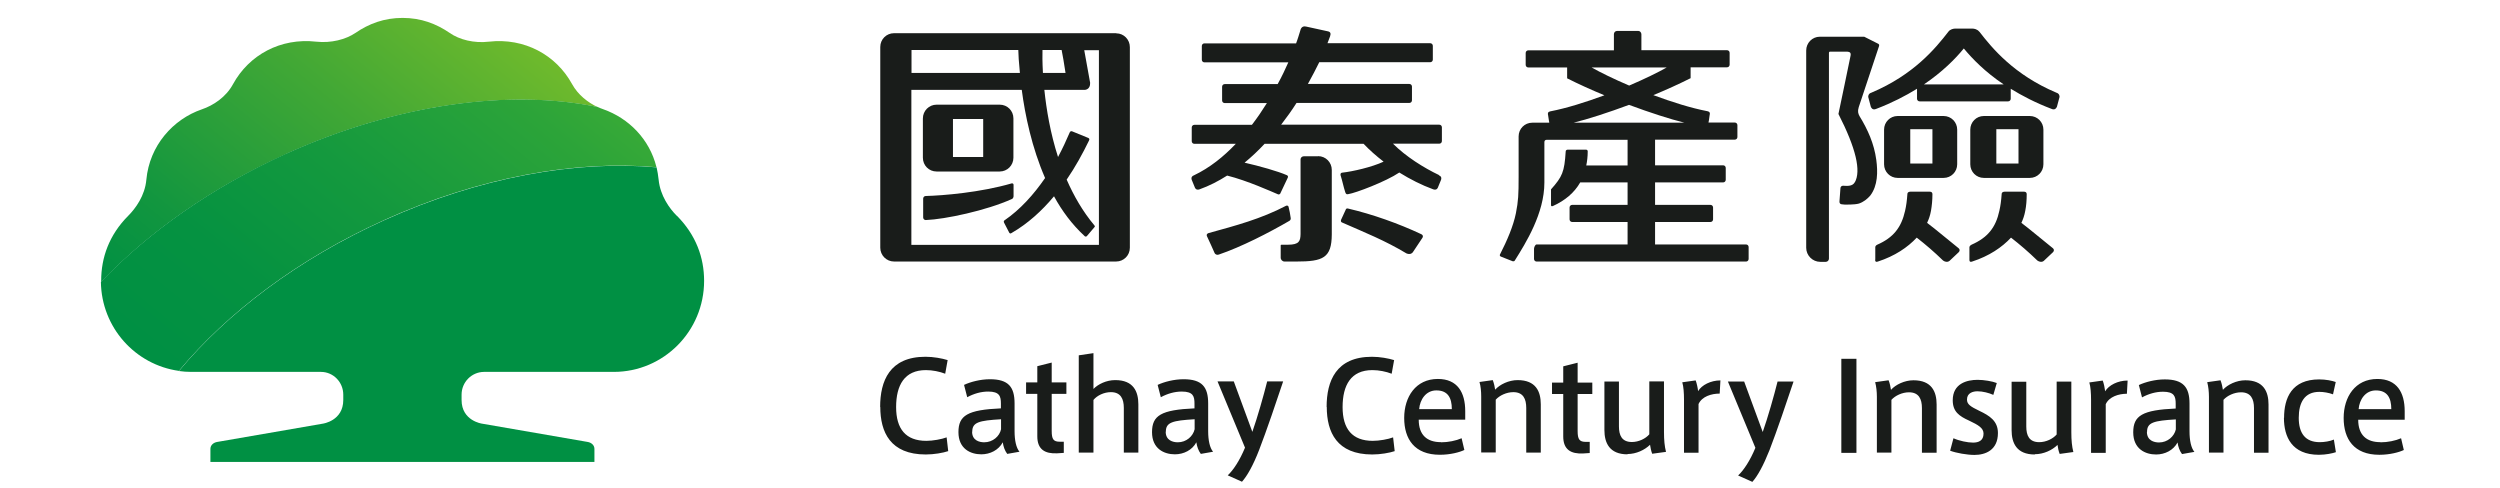
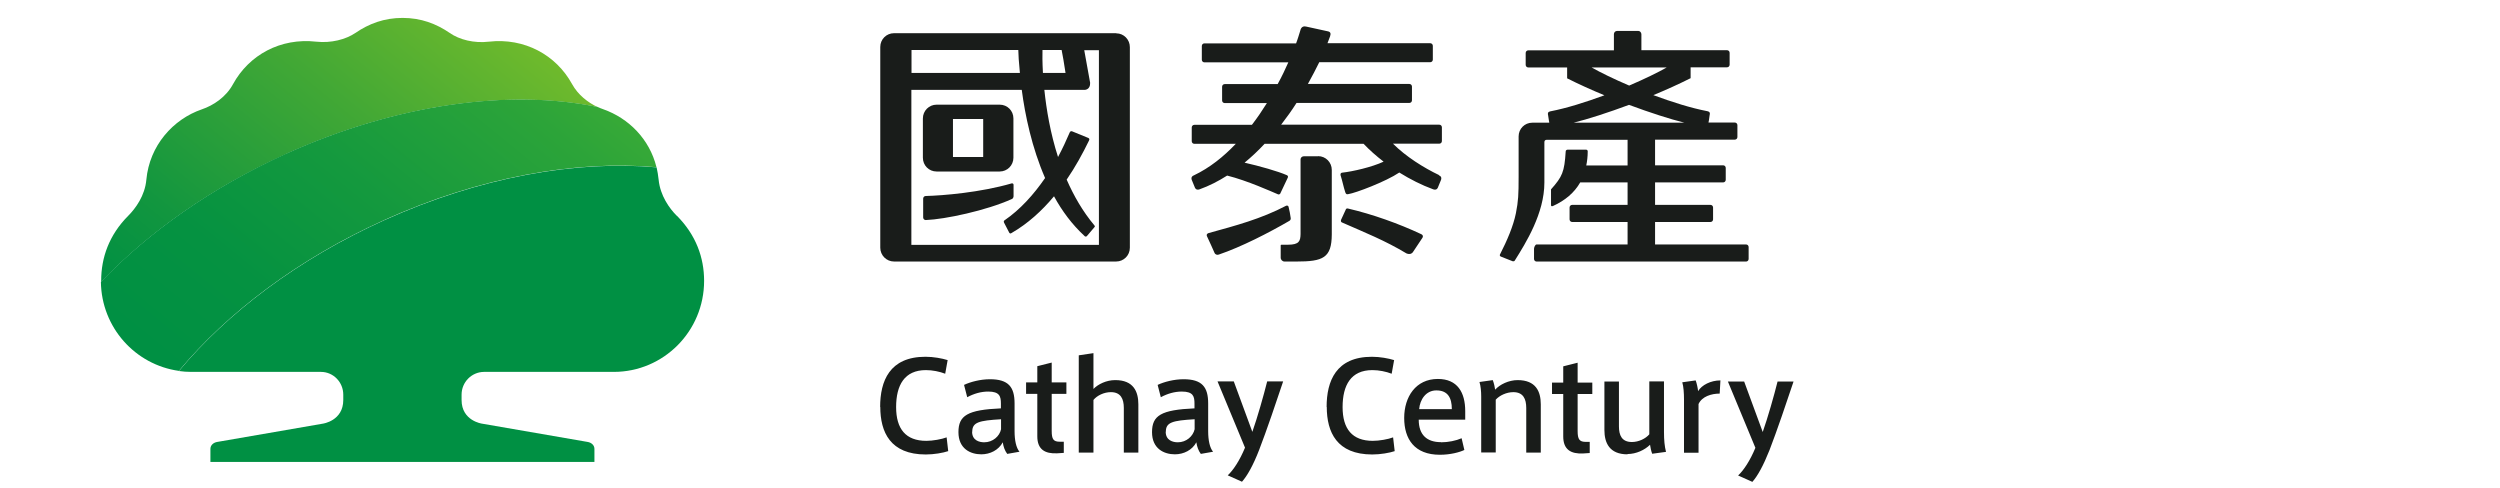
<svg xmlns="http://www.w3.org/2000/svg" width="210" height="41" viewBox="0 0 210 41" fill="none">
  <path d="M24.01 12.938C33.38 8.7 42.895 7.483 50.198 8.993C49.388 8.615 48.554 7.97 48.058 7.069C46.716 4.621 44.068 3.16 41.057 3.501C39.812 3.647 38.579 3.33 37.781 2.77C36.645 1.991 35.363 1.504 33.815 1.504C32.268 1.504 30.986 1.991 29.85 2.77C29.04 3.318 27.806 3.635 26.573 3.501C23.551 3.16 20.915 4.621 19.573 7.069C18.98 8.165 17.916 8.859 16.949 9.187C14.543 10.015 12.56 12.219 12.294 15.093C12.174 16.445 11.376 17.516 10.783 18.113C9.163 19.733 8.498 21.644 8.498 23.58V23.678C12.452 19.538 17.759 15.763 24.034 12.938H24.01Z" fill="url(#paint0_linear_3921_1101)" />
  <path d="M32.281 18.478C40.285 14.862 48.397 13.437 55.144 14.046C54.563 11.683 52.81 9.93 50.67 9.175C50.513 9.126 50.356 9.053 50.187 8.98C42.884 7.47 33.369 8.688 23.999 12.925C17.736 15.763 12.428 19.537 8.475 23.677C8.523 27.501 11.352 30.643 15.028 31.154C19.09 26.271 25.051 21.741 32.293 18.478H32.281Z" fill="url(#paint1_linear_3921_1101)" />
  <path d="M56.836 18.113C56.243 17.516 55.458 16.445 55.325 15.093C55.288 14.74 55.228 14.387 55.155 14.058C48.409 13.449 40.296 14.874 32.292 18.49C25.05 21.754 19.09 26.284 15.027 31.166C15.366 31.215 15.716 31.239 16.067 31.239H26.961C28 31.239 28.835 32.104 28.835 33.151V33.602C28.835 35.355 27.118 35.587 27.118 35.587L18.256 37.121C17.941 37.169 17.675 37.389 17.675 37.705V38.801H49.932V37.705C49.932 37.389 49.666 37.169 49.352 37.121L40.49 35.587C40.49 35.587 38.773 35.355 38.773 33.602V33.151C38.773 32.104 39.607 31.252 40.647 31.239H51.553C55.748 31.239 59.145 27.818 59.145 23.593C59.145 21.644 58.468 19.745 56.86 18.125L56.836 18.113Z" fill="#009043" />
  <path d="M73.932 34.182C73.932 32.014 74.718 29.968 77.74 29.968C78.417 29.968 79.13 30.102 79.602 30.248L79.397 31.393C78.925 31.21 78.332 31.089 77.776 31.089C75.975 31.089 75.274 32.355 75.274 34.194C75.274 36.032 76.084 37.031 77.813 37.031C78.357 37.031 79.094 36.897 79.517 36.739L79.65 37.895C79.215 38.042 78.454 38.176 77.764 38.176C74.79 38.176 73.944 36.3 73.944 34.182H73.932ZM85.647 37.944L84.608 38.127C84.402 37.859 84.281 37.506 84.233 37.153C83.882 37.81 83.169 38.163 82.431 38.163C81.524 38.163 80.509 37.701 80.509 36.3C80.509 34.9 81.27 34.425 84.076 34.303V33.902C84.076 33.293 83.967 32.891 83.011 32.891C82.407 32.891 81.815 33.061 81.246 33.366L80.98 32.331C81.524 32.075 82.359 31.856 83.157 31.856C84.716 31.856 85.224 32.513 85.224 33.889V36.215C85.224 36.982 85.357 37.615 85.635 37.944H85.647ZM81.657 36.264C81.657 36.995 82.262 37.153 82.673 37.153C83.398 37.153 83.967 36.641 84.088 36.057V35.217C82.226 35.326 81.669 35.472 81.669 36.264H81.657ZM89.359 37.104V38.042L88.803 38.078C87.787 38.127 87.134 37.762 87.134 36.654V33.086H86.191V32.124H87.134V30.76L88.343 30.456V32.124H89.577V33.086H88.343V36.191C88.343 36.897 88.489 37.104 89.02 37.104H89.371H89.359ZM93.687 31.929C95.211 31.929 95.622 32.891 95.622 33.962V38.017H94.401V34.267C94.401 33.512 94.147 32.94 93.313 32.94C92.744 32.94 92.152 33.22 91.85 33.597V38.017H90.616V29.847L91.85 29.664V32.672C92.237 32.27 92.938 31.929 93.675 31.929H93.687ZM101.909 37.944L100.869 38.127C100.664 37.859 100.543 37.506 100.494 37.153C100.144 37.81 99.43 38.163 98.693 38.163C97.786 38.163 96.77 37.701 96.77 36.3C96.77 34.9 97.532 34.425 100.337 34.303V33.902C100.337 33.293 100.228 32.891 99.273 32.891C98.669 32.891 98.076 33.061 97.508 33.366L97.242 32.331C97.786 32.075 98.62 31.856 99.418 31.856C100.978 31.856 101.486 32.513 101.486 33.889V36.215C101.486 36.982 101.619 37.615 101.897 37.944H101.909ZM97.919 36.264C97.919 36.995 98.523 37.153 98.935 37.153C99.66 37.153 100.216 36.641 100.349 36.057V35.217C98.487 35.326 97.931 35.472 97.931 36.264H97.919ZM106.431 32.038H107.785C107.289 33.536 106.358 36.276 105.766 37.798C105.27 39.077 104.774 39.966 104.327 40.465L103.13 39.929C103.589 39.503 104.133 38.687 104.581 37.603L102.272 32.038H103.638L105.197 36.276C105.633 35.034 106.14 33.244 106.443 32.038H106.431Z" fill="#191C1A" />
  <path d="M111.436 34.182C111.436 32.014 112.221 29.969 115.244 29.969C115.921 29.969 116.634 30.103 117.106 30.249L116.9 31.393C116.429 31.211 115.836 31.089 115.28 31.089C113.479 31.089 112.778 32.355 112.778 34.194C112.778 36.033 113.588 37.031 115.317 37.031C115.861 37.031 116.61 36.897 117.021 36.739L117.154 37.896C116.719 38.042 115.957 38.176 115.268 38.176C112.294 38.176 111.448 36.301 111.448 34.182H111.436ZM121.047 37.153C121.652 37.153 122.305 37.019 122.776 36.812L123.006 37.798C122.631 37.981 121.845 38.2 120.951 38.2C118.811 38.2 117.952 36.873 117.952 35.107C117.952 33.342 118.92 31.832 120.781 31.832C122.426 31.832 123.079 32.964 123.079 34.535V35.254H119.173C119.173 36.544 119.875 37.141 121.035 37.141L121.047 37.153ZM120.648 32.794C119.778 32.794 119.27 33.573 119.21 34.365H121.954C121.954 33.403 121.604 32.794 120.661 32.794H120.648ZM125.4 31.954C125.485 32.161 125.569 32.526 125.593 32.733C125.98 32.294 126.742 31.929 127.48 31.929C129.015 31.929 129.426 32.891 129.426 33.963V38.018H128.205V34.267C128.205 33.512 127.951 32.94 127.117 32.94C126.549 32.94 125.956 33.22 125.642 33.573V38.005H124.421V33.317C124.421 32.891 124.384 32.441 124.276 32.087L125.4 31.929V31.954ZM133.537 37.117V38.054L132.981 38.091C131.965 38.139 131.312 37.774 131.312 36.666V33.098H130.369V32.136H131.312V30.772L132.521 30.468V32.136H133.754V33.098H132.521V36.203C132.521 36.91 132.678 37.117 133.198 37.117H133.549H133.537ZM136.717 38.164C135.181 38.164 134.77 37.19 134.77 36.118V32.051H135.991V35.814C135.991 36.569 136.233 37.129 137.079 37.129C137.648 37.129 138.228 36.849 138.542 36.483V32.039H139.775V36.301C139.775 36.958 139.824 37.494 139.945 37.957L138.784 38.115C138.687 37.871 138.639 37.579 138.603 37.36C138.155 37.798 137.442 38.139 136.704 38.139L136.717 38.164ZM144.515 31.966L144.454 33.062C143.753 33.062 142.967 33.305 142.677 33.938V38.03H141.456V33.573C141.456 33.025 141.42 32.477 141.311 32.112L142.435 31.954C142.52 32.161 142.617 32.611 142.641 32.855C142.943 32.343 143.705 31.954 144.515 31.954V31.966ZM149.303 32.051H150.657C150.161 33.549 149.23 36.288 148.638 37.811C148.13 39.089 147.646 39.978 147.199 40.477L146.002 39.941C146.461 39.515 147.006 38.7 147.453 37.616L145.144 32.051H146.51L148.069 36.288C148.505 35.047 149.013 33.257 149.315 32.051H149.303Z" fill="#191C1A" />
-   <path d="M155.941 38.043H154.672V30.141H155.941V38.043ZM158.65 31.967C158.734 32.174 158.819 32.539 158.843 32.746C159.23 32.308 159.992 31.943 160.729 31.943C162.265 31.943 162.676 32.905 162.676 33.976V38.031H161.442V34.281C161.442 33.526 161.189 32.953 160.354 32.953C159.786 32.953 159.194 33.233 158.879 33.587V38.019H157.658V33.331C157.658 32.905 157.61 32.454 157.513 32.101L158.638 31.943L158.65 31.967ZM167.415 33.16C167.065 33.002 166.545 32.868 166.109 32.868C165.735 32.868 165.227 33.002 165.227 33.562C165.227 33.964 165.517 34.147 166.267 34.512C167.113 34.914 167.826 35.352 167.826 36.375C167.826 37.812 166.774 38.214 165.855 38.214C165.239 38.214 164.332 38.056 163.812 37.861L164.09 36.813C164.574 37.033 165.275 37.179 165.735 37.179C166.194 37.179 166.617 37.02 166.617 36.424C166.617 35.961 166.194 35.705 165.396 35.328C164.562 34.95 164.03 34.573 164.03 33.623C164.03 32.211 165.227 31.906 166.121 31.906C166.653 31.906 167.367 32.028 167.73 32.174L167.439 33.173L167.415 33.16ZM170.921 38.177C169.386 38.177 168.975 37.203 168.975 36.132V32.065H170.208V35.827C170.208 36.582 170.45 37.142 171.296 37.142C171.864 37.142 172.445 36.862 172.759 36.497V32.052H173.992V36.314C173.992 36.972 174.041 37.508 174.162 37.97L173.013 38.129C172.916 37.885 172.856 37.593 172.832 37.374C172.384 37.812 171.671 38.153 170.933 38.153L170.921 38.177ZM178.72 31.979L178.659 33.075C177.97 33.075 177.172 33.319 176.882 33.952V38.043H175.649V33.587C175.649 33.039 175.612 32.491 175.504 32.125L176.628 31.967C176.713 32.174 176.809 32.625 176.834 32.868C177.136 32.357 177.898 31.967 178.708 31.967L178.72 31.979ZM184.33 37.958L183.29 38.141C183.084 37.873 182.963 37.52 182.915 37.167C182.564 37.824 181.851 38.177 181.114 38.177C180.207 38.177 179.191 37.715 179.191 36.314C179.191 34.914 179.953 34.439 182.758 34.317V33.915C182.758 33.307 182.649 32.905 181.694 32.905C181.089 32.905 180.497 33.075 179.929 33.38L179.663 32.345C180.207 32.089 181.041 31.87 181.839 31.87C183.399 31.87 183.919 32.527 183.919 33.903V36.229C183.919 36.996 184.052 37.629 184.33 37.958ZM180.34 36.278C180.34 37.008 180.944 37.167 181.355 37.167C182.081 37.167 182.637 36.655 182.77 36.071V35.23C180.908 35.34 180.352 35.486 180.352 36.278H180.34ZM186.53 31.967C186.615 32.174 186.699 32.539 186.724 32.746C187.11 32.308 187.872 31.943 188.61 31.943C190.145 31.943 190.556 32.905 190.556 33.976V38.031H189.335V34.281C189.335 33.526 189.081 32.953 188.247 32.953C187.679 32.953 187.086 33.233 186.772 33.587V38.019H185.551V33.331C185.551 32.905 185.502 32.454 185.406 32.101L186.53 31.943V31.967ZM191.862 35.097C191.862 33.416 192.515 31.87 194.812 31.87C195.368 31.87 195.9 31.979 196.202 32.089L195.973 33.124C195.622 32.99 195.175 32.917 194.824 32.917C193.579 32.917 193.095 33.818 193.095 35.097C193.095 36.375 193.627 37.142 194.86 37.142C195.223 37.142 195.731 37.069 196.045 36.923L196.215 37.983C195.936 38.08 195.368 38.202 194.788 38.202C192.515 38.202 191.85 36.692 191.85 35.097H191.862ZM199.963 37.154C200.567 37.154 201.22 37.02 201.691 36.813L201.921 37.8C201.546 37.983 200.761 38.202 199.866 38.202C197.726 38.202 196.867 36.874 196.867 35.109C196.867 33.343 197.835 31.833 199.697 31.833C201.341 31.833 201.994 32.966 201.994 34.536V35.255H198.089C198.089 36.546 198.79 37.142 199.95 37.142L199.963 37.154ZM199.564 32.795C198.693 32.795 198.185 33.575 198.125 34.366H200.869C200.869 33.404 200.519 32.795 199.576 32.795H199.564Z" fill="#191C1A" />
-   <path d="M166.253 2.658C166.096 2.451 165.818 2.402 165.685 2.402H164.234C164.101 2.402 163.823 2.451 163.666 2.658C162.578 4.071 160.74 6.287 157.198 7.784C156.895 7.87 156.932 8.15 156.932 8.15L157.149 8.966C157.149 8.966 157.258 9.307 157.597 9.148C158.939 8.637 160.063 8.052 161.03 7.456V8.296C161.03 8.418 161.127 8.515 161.248 8.515H168.684C168.804 8.515 168.901 8.418 168.901 8.296V7.456C169.868 8.052 170.993 8.637 172.335 9.148C172.661 9.307 172.782 8.966 172.782 8.966L173 8.15C173 8.15 173.036 7.87 172.734 7.784C169.191 6.287 167.354 4.071 166.265 2.658H166.253ZM161.611 7.09C163.17 6.031 164.246 4.947 164.96 4.071C165.685 4.947 166.749 6.043 168.309 7.09H161.611ZM166.64 14.944H170.509C171.138 14.944 171.646 14.433 171.646 13.8V10.889C171.646 10.256 171.138 9.745 170.509 9.745H166.64C166.012 9.745 165.504 10.256 165.504 10.889V13.8C165.504 14.433 166.012 14.944 166.64 14.944ZM167.692 10.853H169.554V13.739H167.692V10.853ZM163.267 14.944C163.896 14.944 164.404 14.433 164.404 13.8V10.889C164.404 10.256 163.896 9.745 163.267 9.745H159.398C158.769 9.745 158.262 10.256 158.262 10.889V13.8C158.262 14.433 158.769 14.944 159.398 14.944H163.267ZM160.462 10.853H162.324V13.739H160.462V10.853ZM157.524 21.812V20.753C157.524 20.753 157.524 20.631 157.681 20.558C159.047 19.961 159.712 19.109 160.027 17.709C160.124 17.294 160.184 16.832 160.22 16.308C160.22 16.125 160.402 16.101 160.474 16.101H162.094C162.348 16.101 162.324 16.32 162.324 16.32C162.324 16.82 162.276 17.282 162.203 17.709C162.131 18.098 162.022 18.415 161.877 18.719C162.783 19.413 163.666 20.168 164.537 20.862C164.633 20.948 164.633 21.081 164.537 21.179C164.101 21.581 164.198 21.508 163.763 21.91C163.593 22.043 163.388 22.007 163.219 21.885C162.481 21.167 161.756 20.546 161.006 19.961C160.244 20.777 159.168 21.508 157.742 21.97C157.488 22.068 157.512 21.824 157.512 21.824L157.524 21.812ZM165.6 20.558C166.967 19.961 167.644 19.109 167.946 17.709C168.043 17.294 168.103 16.832 168.139 16.308C168.139 16.125 168.321 16.101 168.393 16.101H170.013C170.267 16.101 170.243 16.32 170.243 16.32C170.243 16.82 170.207 17.282 170.122 17.709C170.05 18.098 169.941 18.415 169.796 18.719C170.703 19.413 171.585 20.168 172.456 20.862C172.552 20.948 172.552 21.081 172.456 21.179C172.02 21.581 172.117 21.508 171.682 21.91C171.525 22.043 171.307 22.007 171.138 21.885C170.4 21.167 169.675 20.546 168.925 19.961C168.164 20.777 167.088 21.508 165.661 21.97C165.407 22.068 165.431 21.824 165.431 21.824V20.765C165.431 20.765 165.431 20.643 165.588 20.57L165.6 20.558ZM155.795 15.334C156.351 14.372 155.904 12.46 154.429 9.574C154.441 9.562 155.432 4.752 155.432 4.752C155.505 4.436 155.432 4.338 155.07 4.338H153.752C153.667 4.338 153.631 4.363 153.631 4.46V21.727C153.631 21.873 153.51 21.995 153.365 21.995H152.906C152.253 21.995 151.721 21.459 151.721 20.814V4.241C151.721 3.608 152.228 3.084 152.869 3.084H156.593L157.778 3.681C157.851 3.717 157.863 3.803 157.838 3.876L156.134 9.002C156.025 9.355 156.085 9.538 156.194 9.745C156.895 10.889 157.427 12.071 157.609 13.434C157.742 14.433 157.742 15.59 157.101 16.43C156.847 16.722 156.521 16.978 156.146 17.1C155.771 17.209 154.949 17.185 154.949 17.185L154.707 17.161C154.586 17.161 154.501 17.051 154.514 16.929L154.598 15.797C154.598 15.687 154.707 15.59 154.828 15.602C154.828 15.602 155.215 15.626 155.324 15.602C155.553 15.578 155.723 15.468 155.807 15.297L155.795 15.334Z" fill="#191C1A" />
  <path d="M127.093 21.947C127.093 21.947 127.117 21.947 127.141 21.947C127.214 21.947 127.238 21.886 127.25 21.873C128.157 20.424 129.728 17.928 129.728 15.335V14.056V11.949C129.728 11.816 129.789 11.742 129.934 11.742H136.717V13.898H133.247C133.319 13.545 133.368 13.155 133.368 12.741C133.368 12.741 133.392 12.57 133.211 12.57C133.211 12.57 133.259 12.57 131.711 12.57C131.711 12.57 131.518 12.558 131.518 12.729C131.409 14.446 131.24 14.835 130.285 15.907V17.198C130.285 17.198 130.26 17.38 130.442 17.307C131.47 16.845 132.243 16.187 132.739 15.322H136.717V17.21H132.062C131.941 17.21 131.844 17.307 131.844 17.429V18.427C131.844 18.549 131.941 18.647 132.062 18.647H136.717V20.534H129.076C128.955 20.534 128.858 20.777 128.858 20.899V21.752C128.858 21.873 128.955 21.971 129.076 21.971H146.667C146.788 21.971 146.885 21.873 146.885 21.752V20.753C146.885 20.631 146.788 20.534 146.667 20.534H139.026V18.647H143.681C143.802 18.647 143.898 18.549 143.898 18.427V17.429C143.898 17.307 143.802 17.21 143.681 17.21H139.026V15.322H144.745C144.866 15.322 144.962 15.225 144.962 15.103V14.105C144.962 13.983 144.866 13.886 144.745 13.886H139.026V11.73H145.724C145.845 11.73 145.942 11.633 145.942 11.511V10.512C145.942 10.391 145.845 10.293 145.724 10.293H143.512C143.536 10.208 143.56 10.05 143.608 9.685C143.669 9.49 143.608 9.38 143.439 9.344C142.037 9.076 140.428 8.564 138.881 7.992C139.969 7.541 141.045 7.054 142.012 6.567V5.654H145.071C145.192 5.654 145.289 5.557 145.289 5.435V4.436C145.289 4.315 145.192 4.217 145.071 4.217H137.877V2.878C137.877 2.732 137.757 2.598 137.624 2.598H135.834C135.689 2.598 135.568 2.719 135.568 2.866V4.229H128.374C128.253 4.229 128.157 4.327 128.157 4.449V5.447C128.157 5.569 128.253 5.666 128.374 5.666H131.639V6.579C132.606 7.067 133.682 7.554 134.77 8.004C133.223 8.576 131.603 9.088 130.212 9.356C130.043 9.392 129.982 9.502 130.043 9.697C130.091 10.062 130.127 10.208 130.14 10.306H128.713C128.072 10.306 127.564 10.817 127.564 11.462V14.835C127.564 16.357 127.54 16.869 127.335 17.916C127.117 18.988 126.609 20.181 125.993 21.386C125.993 21.386 125.98 21.423 125.98 21.435C125.98 21.484 126.017 21.52 126.053 21.545L127.069 21.947H127.093ZM133.682 5.666H140.005C139.256 6.092 138.131 6.64 136.85 7.188C135.568 6.64 134.444 6.092 133.694 5.666H133.682ZM136.838 8.808C138.603 9.465 140.271 10.001 141.492 10.306H132.183C133.404 10.001 135.072 9.465 136.838 8.808Z" fill="#191C1A" />
  <path d="M78.671 14.406H83.978C84.607 14.406 85.127 13.894 85.127 13.249V9.949C85.127 9.304 84.619 8.792 83.978 8.792H78.671C78.042 8.792 77.522 9.304 77.522 9.949V13.249C77.522 13.894 78.03 14.406 78.671 14.406ZM80.061 9.998H82.588V13.188H80.049V9.998H80.061ZM93.76 2.789H75.092C74.463 2.789 73.943 3.3 73.943 3.946V20.811C73.943 21.444 74.463 21.967 75.092 21.967H93.76C94.388 21.967 94.908 21.456 94.908 20.811V3.958C94.908 3.325 94.4 2.801 93.772 2.801L93.76 2.789ZM87.569 4.202H89.177C89.262 4.628 89.383 5.297 89.504 6.125H87.606C87.557 5.237 87.557 4.567 87.569 4.202ZM76.555 4.202H85.538C85.538 4.567 85.586 5.237 85.671 6.125H76.567V4.202H76.555ZM92.297 20.567H76.555V7.55H85.828C86.106 9.669 86.675 12.396 87.787 14.954C86.832 16.342 85.695 17.608 84.377 18.509C84.269 18.582 84.341 18.704 84.341 18.704L84.764 19.52C84.764 19.52 84.825 19.678 84.958 19.581C86.336 18.789 87.521 17.706 88.537 16.488C89.213 17.73 90.06 18.862 91.088 19.812C91.184 19.934 91.293 19.837 91.293 19.837L91.934 19.082C91.934 19.082 92.019 19.021 91.922 18.923C90.942 17.754 90.193 16.439 89.6 15.088C90.326 14.028 90.942 12.908 91.474 11.812C91.571 11.629 91.402 11.581 91.402 11.581L90.06 11.033C90.06 11.033 89.915 10.972 89.854 11.13C89.564 11.812 89.238 12.506 88.875 13.188C88.222 11.167 87.896 9.17 87.726 7.55H91.112C91.112 7.55 91.595 7.55 91.571 6.954C91.378 5.882 91.184 4.81 91.076 4.214H92.309V20.579L92.297 20.567ZM85.139 16.524V15.538C85.139 15.368 84.982 15.404 84.982 15.404C82.346 16.171 79.203 16.427 77.764 16.464C77.643 16.464 77.546 16.561 77.546 16.683V18.266C77.546 18.387 77.643 18.485 77.764 18.485C79.384 18.424 82.866 17.681 84.994 16.719C84.994 16.719 85.127 16.671 85.127 16.524H85.139Z" fill="#191C1A" />
  <path d="M110.71 13.128H109.513C109.368 13.128 109.247 13.25 109.247 13.384V19.655C109.235 20.239 109.138 20.556 108.195 20.556H107.651C107.566 20.556 107.578 20.629 107.578 20.629V21.64C107.578 21.823 107.723 21.969 107.905 21.969H108.896C111.145 21.969 111.858 21.664 111.87 19.692V14.273C111.87 13.64 111.363 13.116 110.722 13.116L110.71 13.128ZM120.89 14.711C119.584 14.09 118.097 13.153 117.009 12.069H120.902C121.023 12.069 121.119 11.972 121.119 11.85V10.693C121.119 10.571 121.023 10.474 120.902 10.474H107.615C108.086 9.865 108.521 9.256 108.908 8.647H118.387C118.508 8.647 118.605 8.55 118.605 8.428V7.271C118.605 7.149 118.508 7.052 118.387 7.052H109.863C110.226 6.395 110.552 5.774 110.818 5.226H120.14C120.261 5.226 120.358 5.128 120.358 5.006V3.85C120.358 3.728 120.261 3.63 120.14 3.63H111.508C111.604 3.399 111.677 3.204 111.725 3.058C111.798 2.839 111.786 2.681 111.544 2.632C111.036 2.522 110.008 2.303 109.706 2.23C109.307 2.133 109.235 2.534 109.235 2.534L109.065 3.082C109.017 3.253 108.944 3.436 108.872 3.643H101.17C101.049 3.643 100.953 3.74 100.953 3.862V5.019C100.953 5.14 101.049 5.238 101.17 5.238H108.219C107.965 5.81 107.675 6.431 107.324 7.064H102.875C102.754 7.064 102.657 7.162 102.657 7.283V8.44C102.657 8.562 102.754 8.659 102.875 8.659H106.418C106.031 9.28 105.62 9.889 105.16 10.486H100.324C100.203 10.486 100.106 10.583 100.106 10.705V11.862C100.106 11.984 100.203 12.081 100.324 12.081H103.806C102.778 13.165 101.606 14.102 100.3 14.723C99.961 14.845 100.118 15.137 100.118 15.137L100.372 15.758C100.372 15.758 100.457 16.014 100.759 15.905C101.581 15.612 102.355 15.21 103.081 14.748C104.785 15.174 106.817 16.099 107.312 16.306C107.469 16.392 107.542 16.258 107.542 16.258L108.159 14.955C108.159 14.955 108.267 14.784 108.086 14.711C107.373 14.395 105.789 13.944 104.544 13.664C105.136 13.177 105.704 12.641 106.224 12.081H114.542C115.038 12.605 115.606 13.104 116.223 13.579C115.231 14.041 113.623 14.407 112.741 14.504C112.632 14.516 112.584 14.589 112.608 14.723C112.777 15.247 112.838 15.649 113.007 16.16C113.067 16.331 113.14 16.331 113.261 16.306C113.853 16.221 116.428 15.247 117.541 14.492C118.46 15.064 119.427 15.551 120.394 15.905C120.696 16.014 120.781 15.758 120.781 15.758L121.035 15.137C121.035 15.137 121.192 14.833 120.854 14.723L120.89 14.711ZM108.412 18.267C108.352 17.804 108.34 17.865 108.243 17.39C108.243 17.317 108.146 17.232 108.038 17.28C105.922 18.389 103.806 18.949 101.509 19.582C101.376 19.631 101.328 19.728 101.388 19.85C101.581 20.252 101.896 20.958 102.029 21.262C102.077 21.36 102.222 21.445 102.379 21.384C104.253 20.751 106.599 19.545 108.316 18.547C108.425 18.462 108.437 18.389 108.412 18.267ZM119.403 19.679C117.492 18.778 115.256 17.987 113.261 17.524C113.067 17.463 113.043 17.609 113.043 17.609L112.656 18.45C112.656 18.45 112.572 18.632 112.741 18.693C114.651 19.533 116.344 20.203 118.145 21.287C118.327 21.372 118.544 21.36 118.677 21.189C119.016 20.69 119.149 20.471 119.487 19.972C119.56 19.862 119.524 19.74 119.403 19.679Z" fill="#191C1A" />
  <defs>
    <linearGradient id="paint0_linear_3921_1101" x1="40.187" y1="-0.018" x2="15.92" y2="29.743" gradientUnits="userSpaceOnUse">
      <stop stop-color="#6FBA2C" />
      <stop offset="0.36" stop-color="#42A835" />
      <stop offset="0.79" stop-color="#12963F" />
      <stop offset="1" stop-color="#009043" />
    </linearGradient>
    <linearGradient id="paint1_linear_3921_1101" x1="47.732" y1="-0.932" x2="18.782" y2="34.557" gradientUnits="userSpaceOnUse">
      <stop stop-color="#45B035" />
      <stop offset="0.22" stop-color="#2CA439" />
      <stop offset="0.52" stop-color="#14993E" />
      <stop offset="0.78" stop-color="#059241" />
      <stop offset="1" stop-color="#009043" />
    </linearGradient>
  </defs>
</svg>